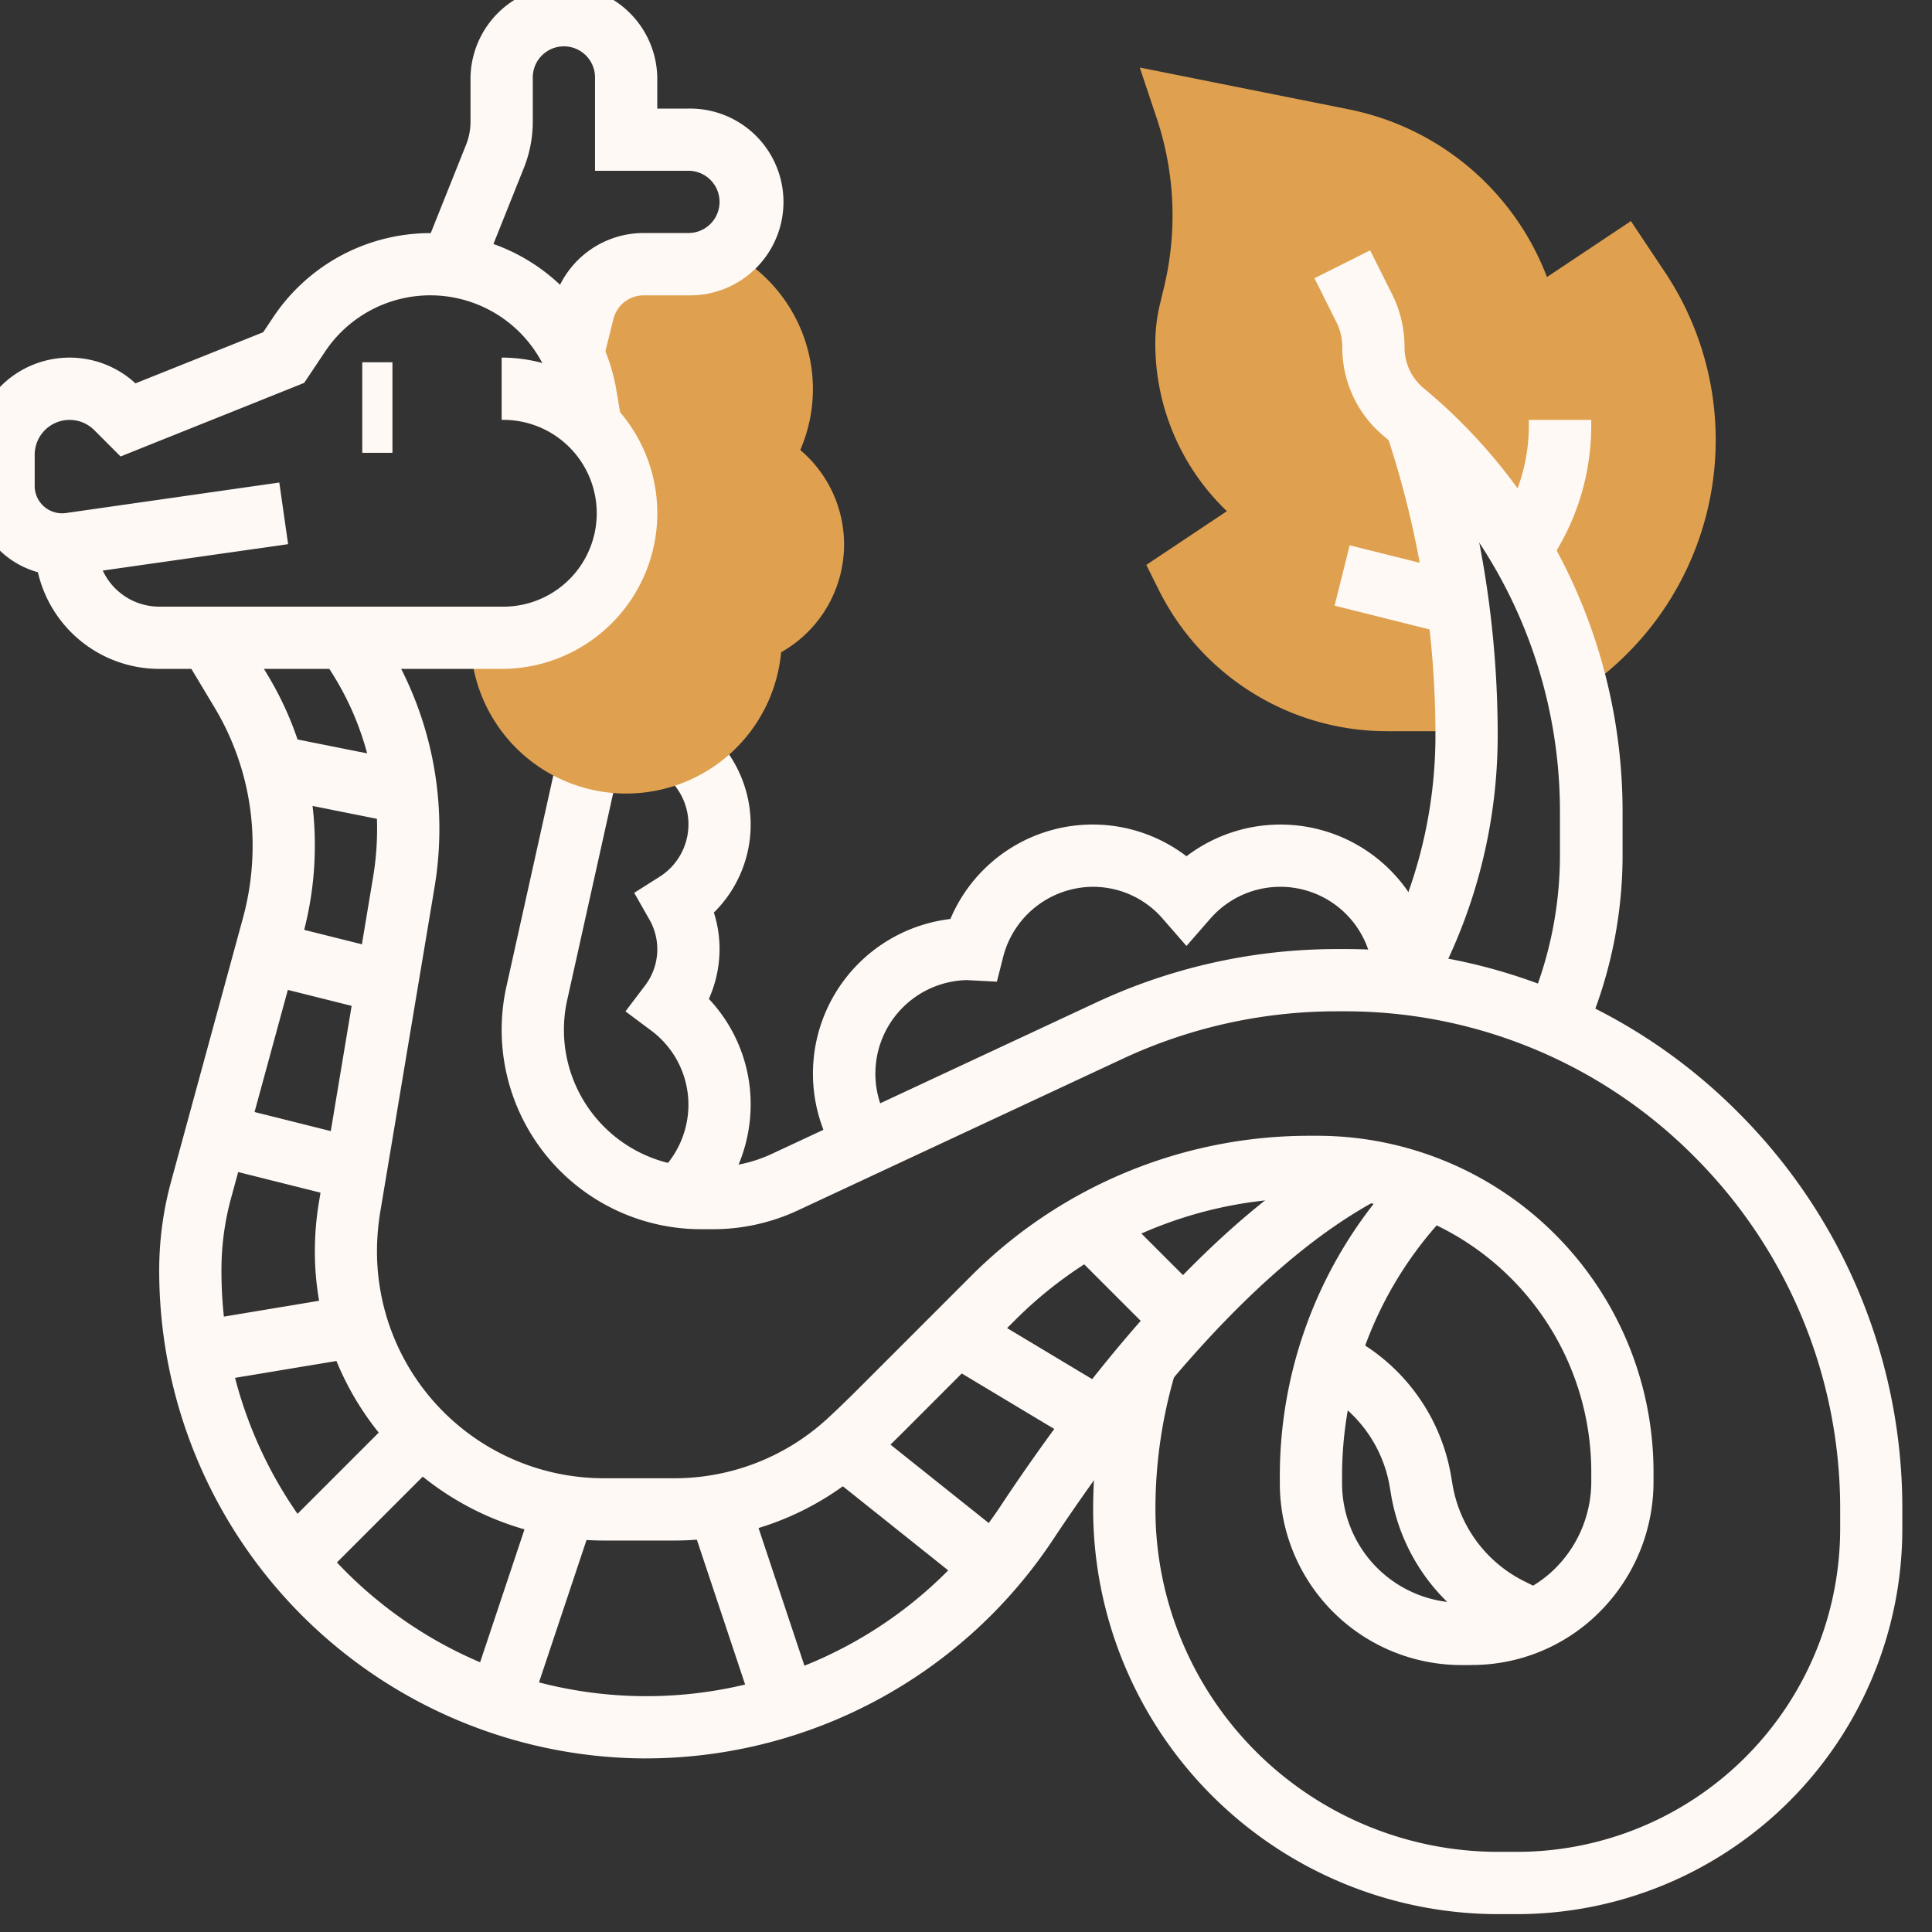
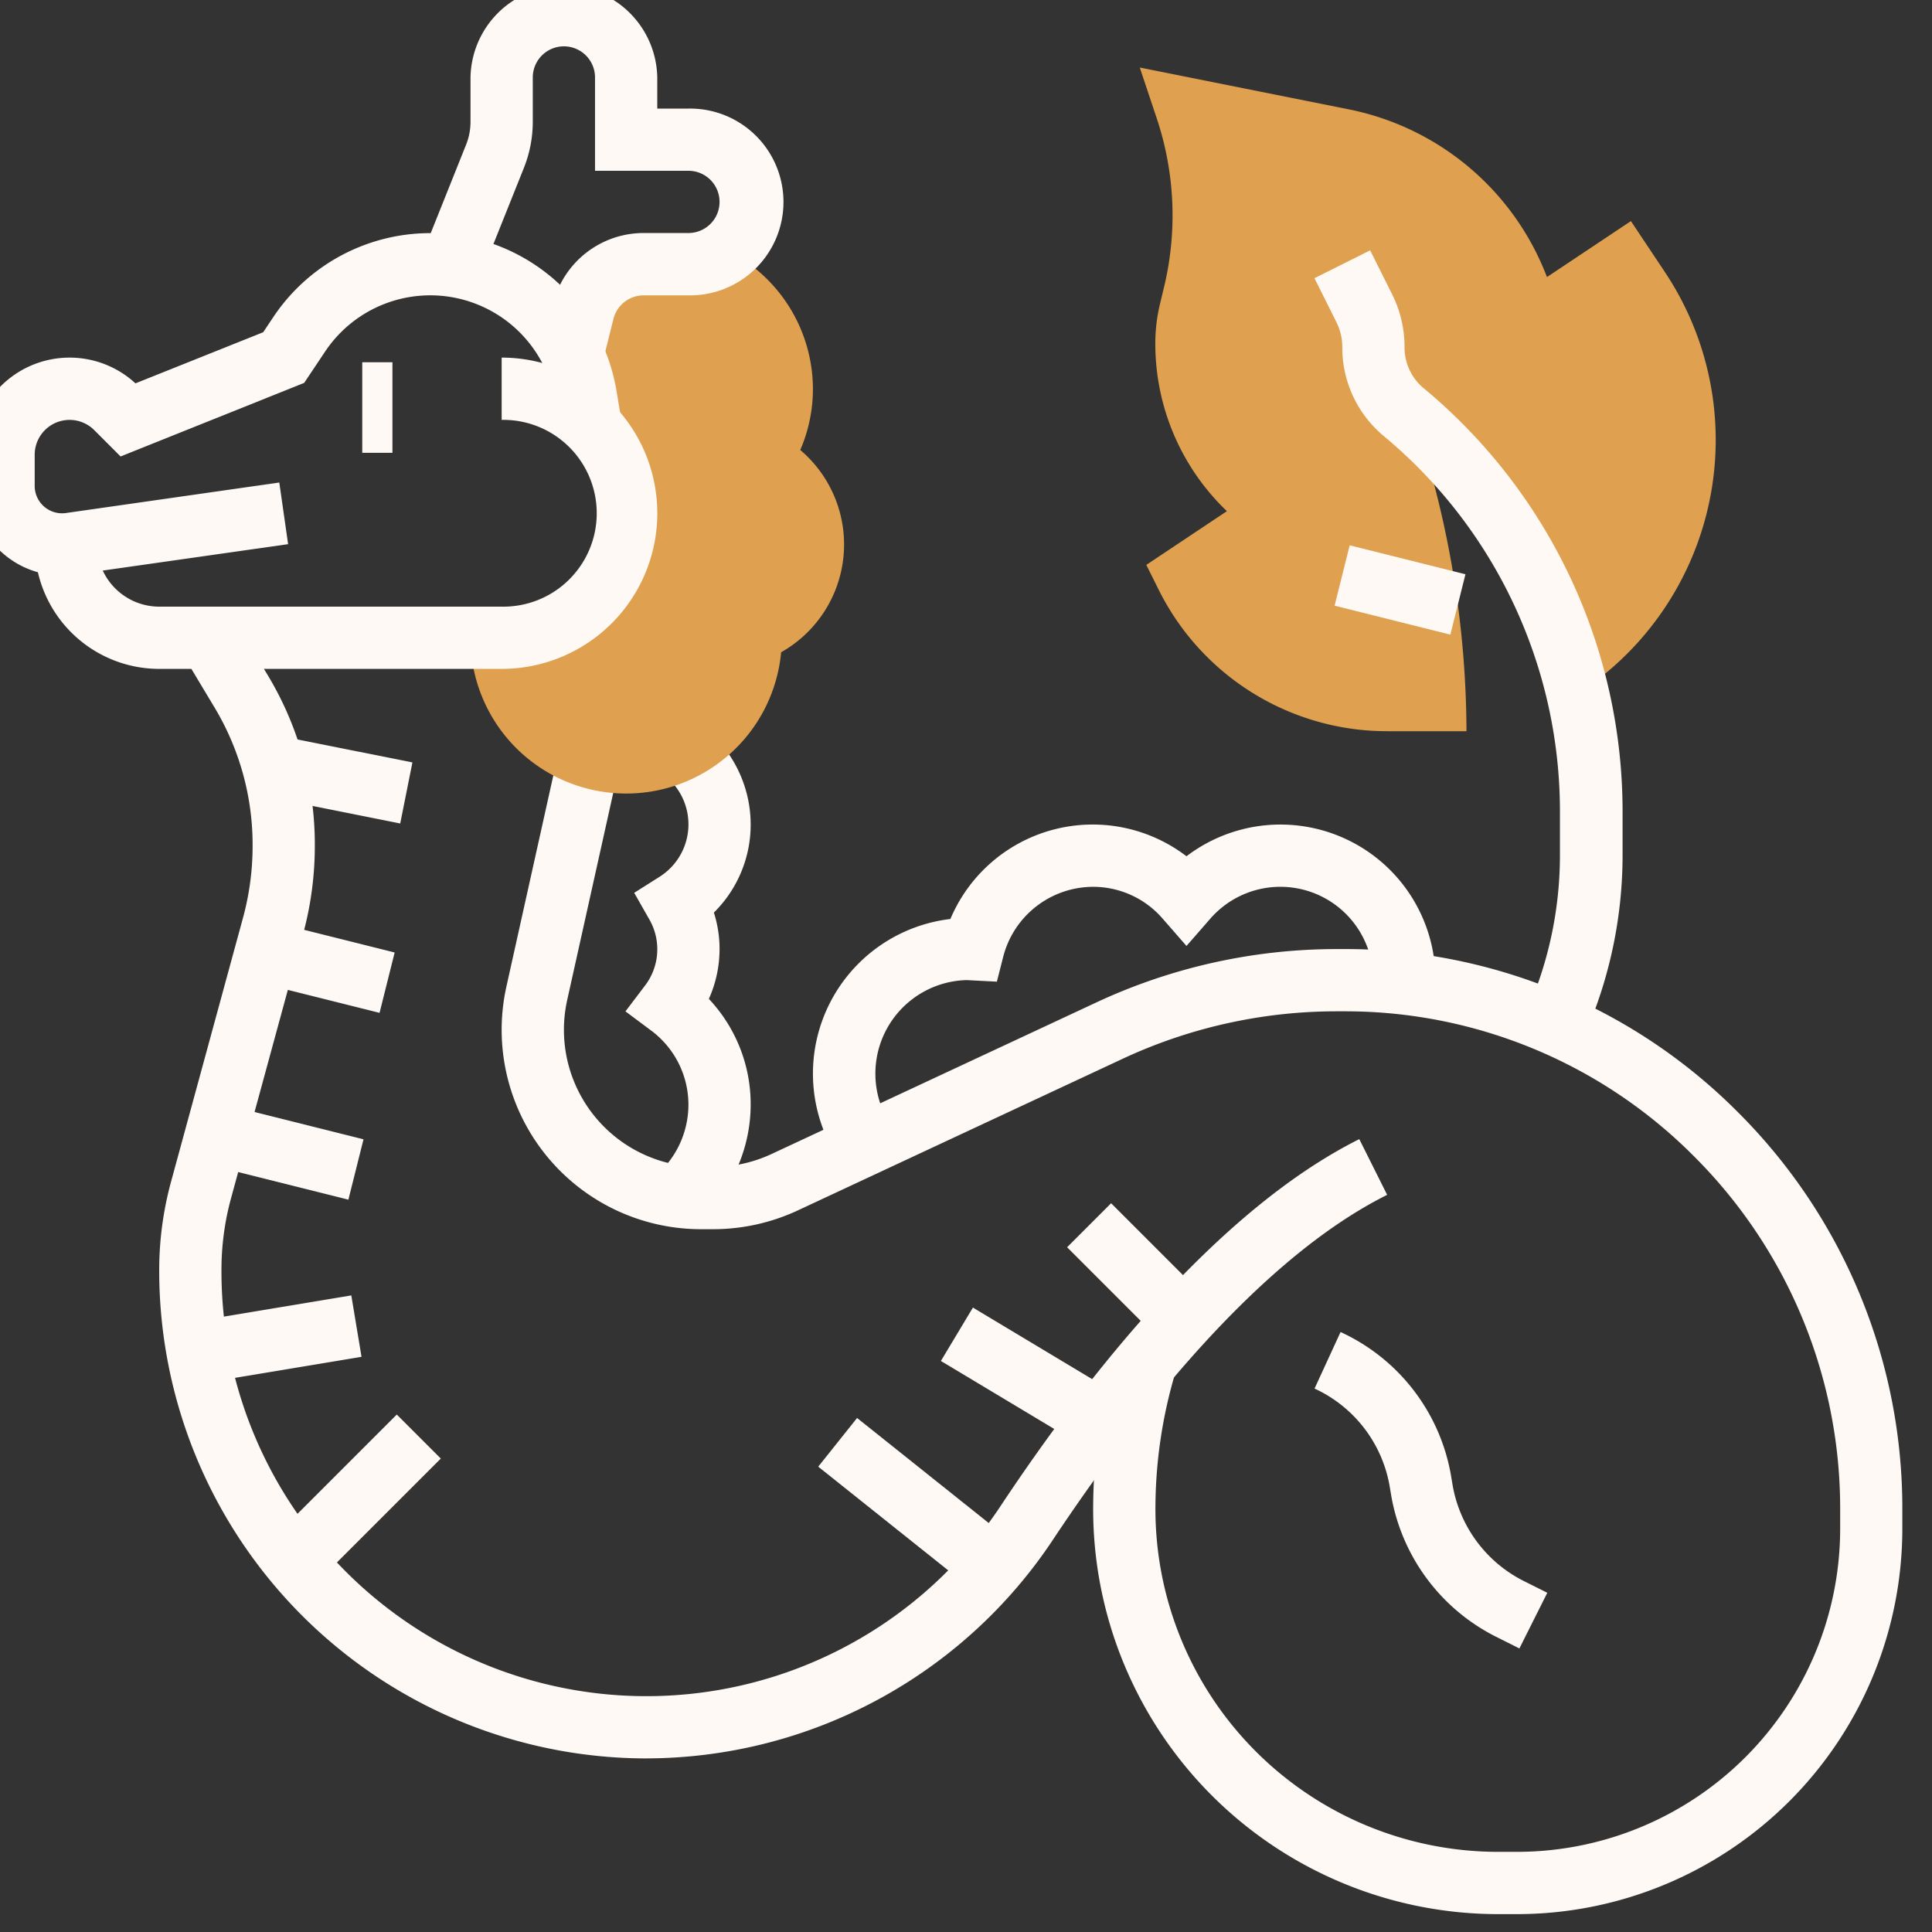
<svg xmlns="http://www.w3.org/2000/svg" width="64" height="64" viewBox="0 0 64 64">
  <rect x="0" y="0" width="64" height="64" fill="#333333" stroke="none" />
  <defs>
    <clipPath id="clip-path">
      <rect id="Rectangle_7875" data-name="Rectangle 7875" width="64" height="64" transform="translate(0.019 -0.017)" fill="none" />
    </clipPath>
  </defs>
  <g id="Group_14664" data-name="Group 14664" transform="translate(-0.019 0.017)">
    <g id="Group_14658" data-name="Group 14658" transform="translate(0 0)" clip-path="url(#clip-path)">
      <path id="Path_90703" data-name="Path 90703" d="M50.63,63.169h-.635a13.421,13.421,0,0,1-13.4-13.407,17.914,17.914,0,0,1,.762-5.168l1.974.595a15.836,15.836,0,0,0-.673,4.573A11.356,11.356,0,0,0,50,61.106h.634A10.712,10.712,0,0,0,61.341,50.4v-.6a16.471,16.471,0,0,0-4.817-11.71A16.291,16.291,0,0,0,44.9,33.262h-.262a16.765,16.765,0,0,0-7.047,1.564L26.806,39.86a6.645,6.645,0,0,1-2.792.62h-.407a6.605,6.605,0,0,1-6.448-8.04L18.9,24.606l2.014.447-1.742,7.836a4.543,4.543,0,0,0,4.435,5.529h.407a4.579,4.579,0,0,0,1.921-.426l10.789-5.035A18.846,18.846,0,0,1,44.642,31.2H44.9a18.335,18.335,0,0,1,13.082,5.432A18.522,18.522,0,0,1,63.4,49.8v.6A12.773,12.773,0,0,1,50.63,63.169" transform="translate(-0.364 0.222)" fill="#fff9f5" />
      <path id="Path_90704" data-name="Path 90704" d="M23.447,40.188l-1.392-1.523a3.1,3.1,0,0,0,1.009-2.284,3.063,3.063,0,0,0-1.254-2.471l-.832-.621.628-.828a1.985,1.985,0,0,0,.148-2.244l-.486-.855.831-.526a2.054,2.054,0,0,0,.124-3.4l1.223-1.661a4.141,4.141,0,0,1,1.68,3.322,4.092,4.092,0,0,1-1.219,2.919,3.947,3.947,0,0,1,.188,1.205,4.038,4.038,0,0,1-.354,1.655,5.087,5.087,0,0,1,1.385,3.5,5.171,5.171,0,0,1-1.679,3.807" transform="translate(-0.24 0.197)" fill="#fff9f5" />
      <path id="Path_90705" data-name="Path 90705" d="M26.924,15.167a5.092,5.092,0,0,0,.419-2.028A5.144,5.144,0,0,0,24.5,8.556a2.04,2.04,0,0,1-1.282.458H21.735a2.062,2.062,0,0,0-2,1.562l-.353,1.409-.023-.016a5.04,5.04,0,0,1,.462,1.41l.168,1.012-.01,0a4.12,4.12,0,0,1-2.948,7H16a5.156,5.156,0,0,0,10.29.477,4.1,4.1,0,0,0,.634-6.7" transform="translate(-0.395 -0.278)" fill="#dfa14f" />
      <path id="Path_90706" data-name="Path 90706" d="M54.893,9.454,53.769,7.768,50.988,9.622A8.893,8.893,0,0,0,44.4,4.062l-6.9-1.38.563,1.686a10.148,10.148,0,0,1,.218,5.679l-.1.418a5.6,5.6,0,0,0-.167,1.357,7.671,7.671,0,0,0,2.372,5.555l-2.67,1.78.406.815a8.448,8.448,0,0,0,7.6,4.694h2.585l.015-.005a32.643,32.643,0,0,0-1.669-10.178,17.222,17.222,0,0,1,5.316,8.856l.371-.135.228-.171A10.02,10.02,0,0,0,54.893,9.454" transform="translate(0.276 -0.461)" fill="#dfa14f" />
      <path id="Path_90707" data-name="Path 90707" d="M2.956,19.343A2.96,2.96,0,0,1,0,16.387V15.343a3.218,3.218,0,0,1,5.4-2.365l4.231-1.693.334-.5a6.253,6.253,0,0,1,11.37,2.441l.169,1.012-2.034.34L19.3,13.564a4.19,4.19,0,0,0-7.62-1.635l-.691,1.034L4.907,15.4l-.871-.872a1.156,1.156,0,0,0-1.974.818v1.044a.908.908,0,0,0,1.02.886l7.083-1.013.292,2.042L3.375,19.314a2.975,2.975,0,0,1-.419.029" transform="translate(-0.894 -0.296)" fill="#fff9f5" />
      <path id="Path_90708" data-name="Path 90708" d="M20.432,12.5l-2-.5.351-1.41a3.092,3.092,0,0,1,3-2.343h1.484a1.031,1.031,0,1,0,0-2.062H20.173V3.094a1.031,1.031,0,0,0-2.062,0V4.56a4.127,4.127,0,0,1-.295,1.531L16.368,9.71l-1.915-.765L15.9,5.326a2.039,2.039,0,0,0,.148-.766V3.094a3.094,3.094,0,0,1,6.187,0V4.125h1.031a3.094,3.094,0,1,1,0,6.187H21.783a1.03,1.03,0,0,0-1,.782Z" transform="translate(-0.443 -0.545)" fill="#fff9f5" />
      <path id="Path_90709" data-name="Path 90709" d="M17.468,22.312H6.125A4.129,4.129,0,0,1,2,18.187H4.062A2.065,2.065,0,0,0,6.125,20.25H17.468a3.094,3.094,0,1,0,0-6.187V12a5.156,5.156,0,1,1,0,10.312" transform="translate(-0.831 -0.171)" fill="#fff9f5" />
      <rect id="Rectangle_7863" data-name="Rectangle 7863" width="1" height="3" transform="translate(12.019 11.983)" fill="#fff9f5" />
-       <path id="Path_90710" data-name="Path 90710" d="M46.8,33.181l-1.788-1.025a15.521,15.521,0,0,0,2.048-7.694,31.565,31.565,0,0,0-1.622-10l.963-.37.981-.319.014.043a33.639,33.639,0,0,1,1.726,10.645A17.551,17.551,0,0,1,46.8,33.181" transform="translate(0.51 -0.115)" fill="#fff9f5" />
      <path id="Path_90711" data-name="Path 90711" d="M52.028,34.608l-1.885-.836a12.758,12.758,0,0,0,1.1-5.206v-1.4A16.162,16.162,0,0,0,45.4,14.7a3.815,3.815,0,0,1-1.367-2.949,1.819,1.819,0,0,0-.191-.811l-.731-1.463,1.845-.923.73,1.461a3.884,3.884,0,0,1,.409,1.735,1.754,1.754,0,0,0,.623,1.362,18.22,18.22,0,0,1,6.6,14.054v1.4a14.808,14.808,0,0,1-1.281,6.043" transform="translate(0.451 -0.278)" fill="#fff9f5" />
-       <path id="Path_90712" data-name="Path 90712" d="M49.311,55.047h-.328a6.017,6.017,0,0,1-6.017-6.019v-.171a14.633,14.633,0,0,1,3.108-9.088,9.061,9.061,0,0,0-1.851-.192h-.232a13.79,13.79,0,0,0-9.817,4.066l-3.236,3.237c-.489.491-1.005,1.009-1.545,1.508A9.541,9.541,0,0,1,22.9,50.922H20.568A9.58,9.58,0,0,1,11,41.353a10.028,10.028,0,0,1,.136-1.645L12.93,28.94a9.664,9.664,0,0,0-1.491-6.952l-.266-.4,1.716-1.145.266.4a11.693,11.693,0,0,1,1.97,6.507,11.8,11.8,0,0,1-.16,1.929l-1.8,10.766a8.094,8.094,0,0,0-.107,1.308,7.515,7.515,0,0,0,7.506,7.506H22.9a7.483,7.483,0,0,0,5.091-1.987c.519-.479,1.015-.978,1.484-1.448l3.239-3.24a15.836,15.836,0,0,1,11.274-4.67h.234A11.141,11.141,0,0,1,55.345,48.637v.3a6.1,6.1,0,0,1-1.763,4.328,5.969,5.969,0,0,1-4.271,1.78M48.163,40.481a12.562,12.562,0,0,0-3.135,8.375v.171a3.956,3.956,0,0,0,3.955,3.957h.327a3.922,3.922,0,0,0,2.807-1.168,4.059,4.059,0,0,0,1.166-2.877v-.3a9.079,9.079,0,0,0-5.12-8.156" transform="translate(-0.551 0.093)" fill="#fff9f5" />
      <path id="Path_90713" data-name="Path 90713" d="M22.139,58.139A16.157,16.157,0,0,1,6,42a11.143,11.143,0,0,1,.389-2.954l2.387-8.754a9.058,9.058,0,0,0,.318-2.381,8.84,8.84,0,0,0-1.256-4.577L6.766,21.547l1.768-1.062,1.071,1.787a10.859,10.859,0,0,1,1.55,5.592,11.192,11.192,0,0,1-.39,2.969L8.378,39.588a8.991,8.991,0,0,0-.316,2.36,14.077,14.077,0,0,0,25.856,7.76c2.8-4.212,7.124-9.728,11.836-12.084l.923,1.846C42.371,41.62,38.3,46.846,35.636,50.85a16.2,16.2,0,0,1-13.5,7.288" transform="translate(-0.707 0.094)" fill="#fff9f5" />
-       <path id="Path_90714" data-name="Path 90714" d="M50.575,18.894,48.9,17.69a5.978,5.978,0,0,0,1.133-3.512V14H52.1v.177a8.027,8.027,0,0,1-1.522,4.717" transform="translate(0.631 -0.108)" fill="#fff9f5" />
      <rect id="Rectangle_7864" data-name="Rectangle 7864" width="2.061" height="3.953" transform="translate(44.229 20.047) rotate(-75.96)" fill="#fff9f5" />
      <path id="Path_90715" data-name="Path 90715" d="M27.911,38.176a5.157,5.157,0,0,1,3.643-8.047,5.116,5.116,0,0,1,7.821-2.078,5.136,5.136,0,0,1,8.247,3.962l-2.062.056a3.077,3.077,0,0,0-5.409-1.936l-.776.889-.776-.889a3.046,3.046,0,0,0-2.317-1.07A3.084,3.084,0,0,0,33.3,31.394l-.206.811-1-.052a3.1,3.1,0,0,0-2.481,4.853Z" transform="translate(-0.052 0.297)" fill="#fff9f5" />
      <rect id="Rectangle_7865" data-name="Rectangle 7865" width="2.062" height="4.492" transform="matrix(0.196, -0.981, 0.981, 0.196, 8.87, 26.382)" fill="#fff9f5" />
      <rect id="Rectangle_7866" data-name="Rectangle 7866" width="2.061" height="4.14" transform="translate(8.576 32.531) rotate(-75.96)" fill="#fff9f5" />
      <rect id="Rectangle_7867" data-name="Rectangle 7867" width="2.061" height="4.773" transform="matrix(0.243, -0.97, 0.97, 0.243, 6.93, 38.564)" fill="#fff9f5" />
      <rect id="Rectangle_7868" data-name="Rectangle 7868" width="5.197" height="2.062" transform="translate(6.53 43.747) rotate(-9.439)" fill="#fff9f5" />
      <rect id="Rectangle_7869" data-name="Rectangle 7869" width="6.328" height="2.062" transform="matrix(0.707, -0.707, 0.707, 0.707, 8.689, 51.316)" fill="#fff9f5" />
      <rect id="Rectangle_7870" data-name="Rectangle 7870" width="2.062" height="6.868" transform="matrix(0.624, -0.782, 0.782, 0.624, 27.124, 48.568)" fill="#fff9f5" />
      <rect id="Rectangle_7871" data-name="Rectangle 7871" width="2.062" height="4.858" transform="translate(31.187 45.067) rotate(-59.036)" fill="#fff9f5" />
      <rect id="Rectangle_7872" data-name="Rectangle 7872" width="2.062" height="4.005" transform="translate(35.368 41.3) rotate(-45)" fill="#fff9f5" />
      <path id="Path_90716" data-name="Path 90716" d="M49.9,53.784l-.775-.388a6.472,6.472,0,0,1-3.476-4.706l-.042-.25a4.382,4.382,0,0,0-2.493-3.265l.862-1.873a6.437,6.437,0,0,1,3.666,4.8l.042.25a4.395,4.395,0,0,0,2.365,3.2l.775.388Z" transform="translate(0.451 0.806)" fill="#fff9f5" />
-       <rect id="Rectangle_7873" data-name="Rectangle 7873" width="6.522" height="2.061" transform="translate(15.658 55.843) rotate(-71.538)" fill="#fff9f5" />
-       <rect id="Rectangle_7874" data-name="Rectangle 7874" width="2.061" height="6.522" transform="translate(22.877 50.309) rotate(-18.435)" fill="#fff9f5" />
    </g>
  </g>
</svg>